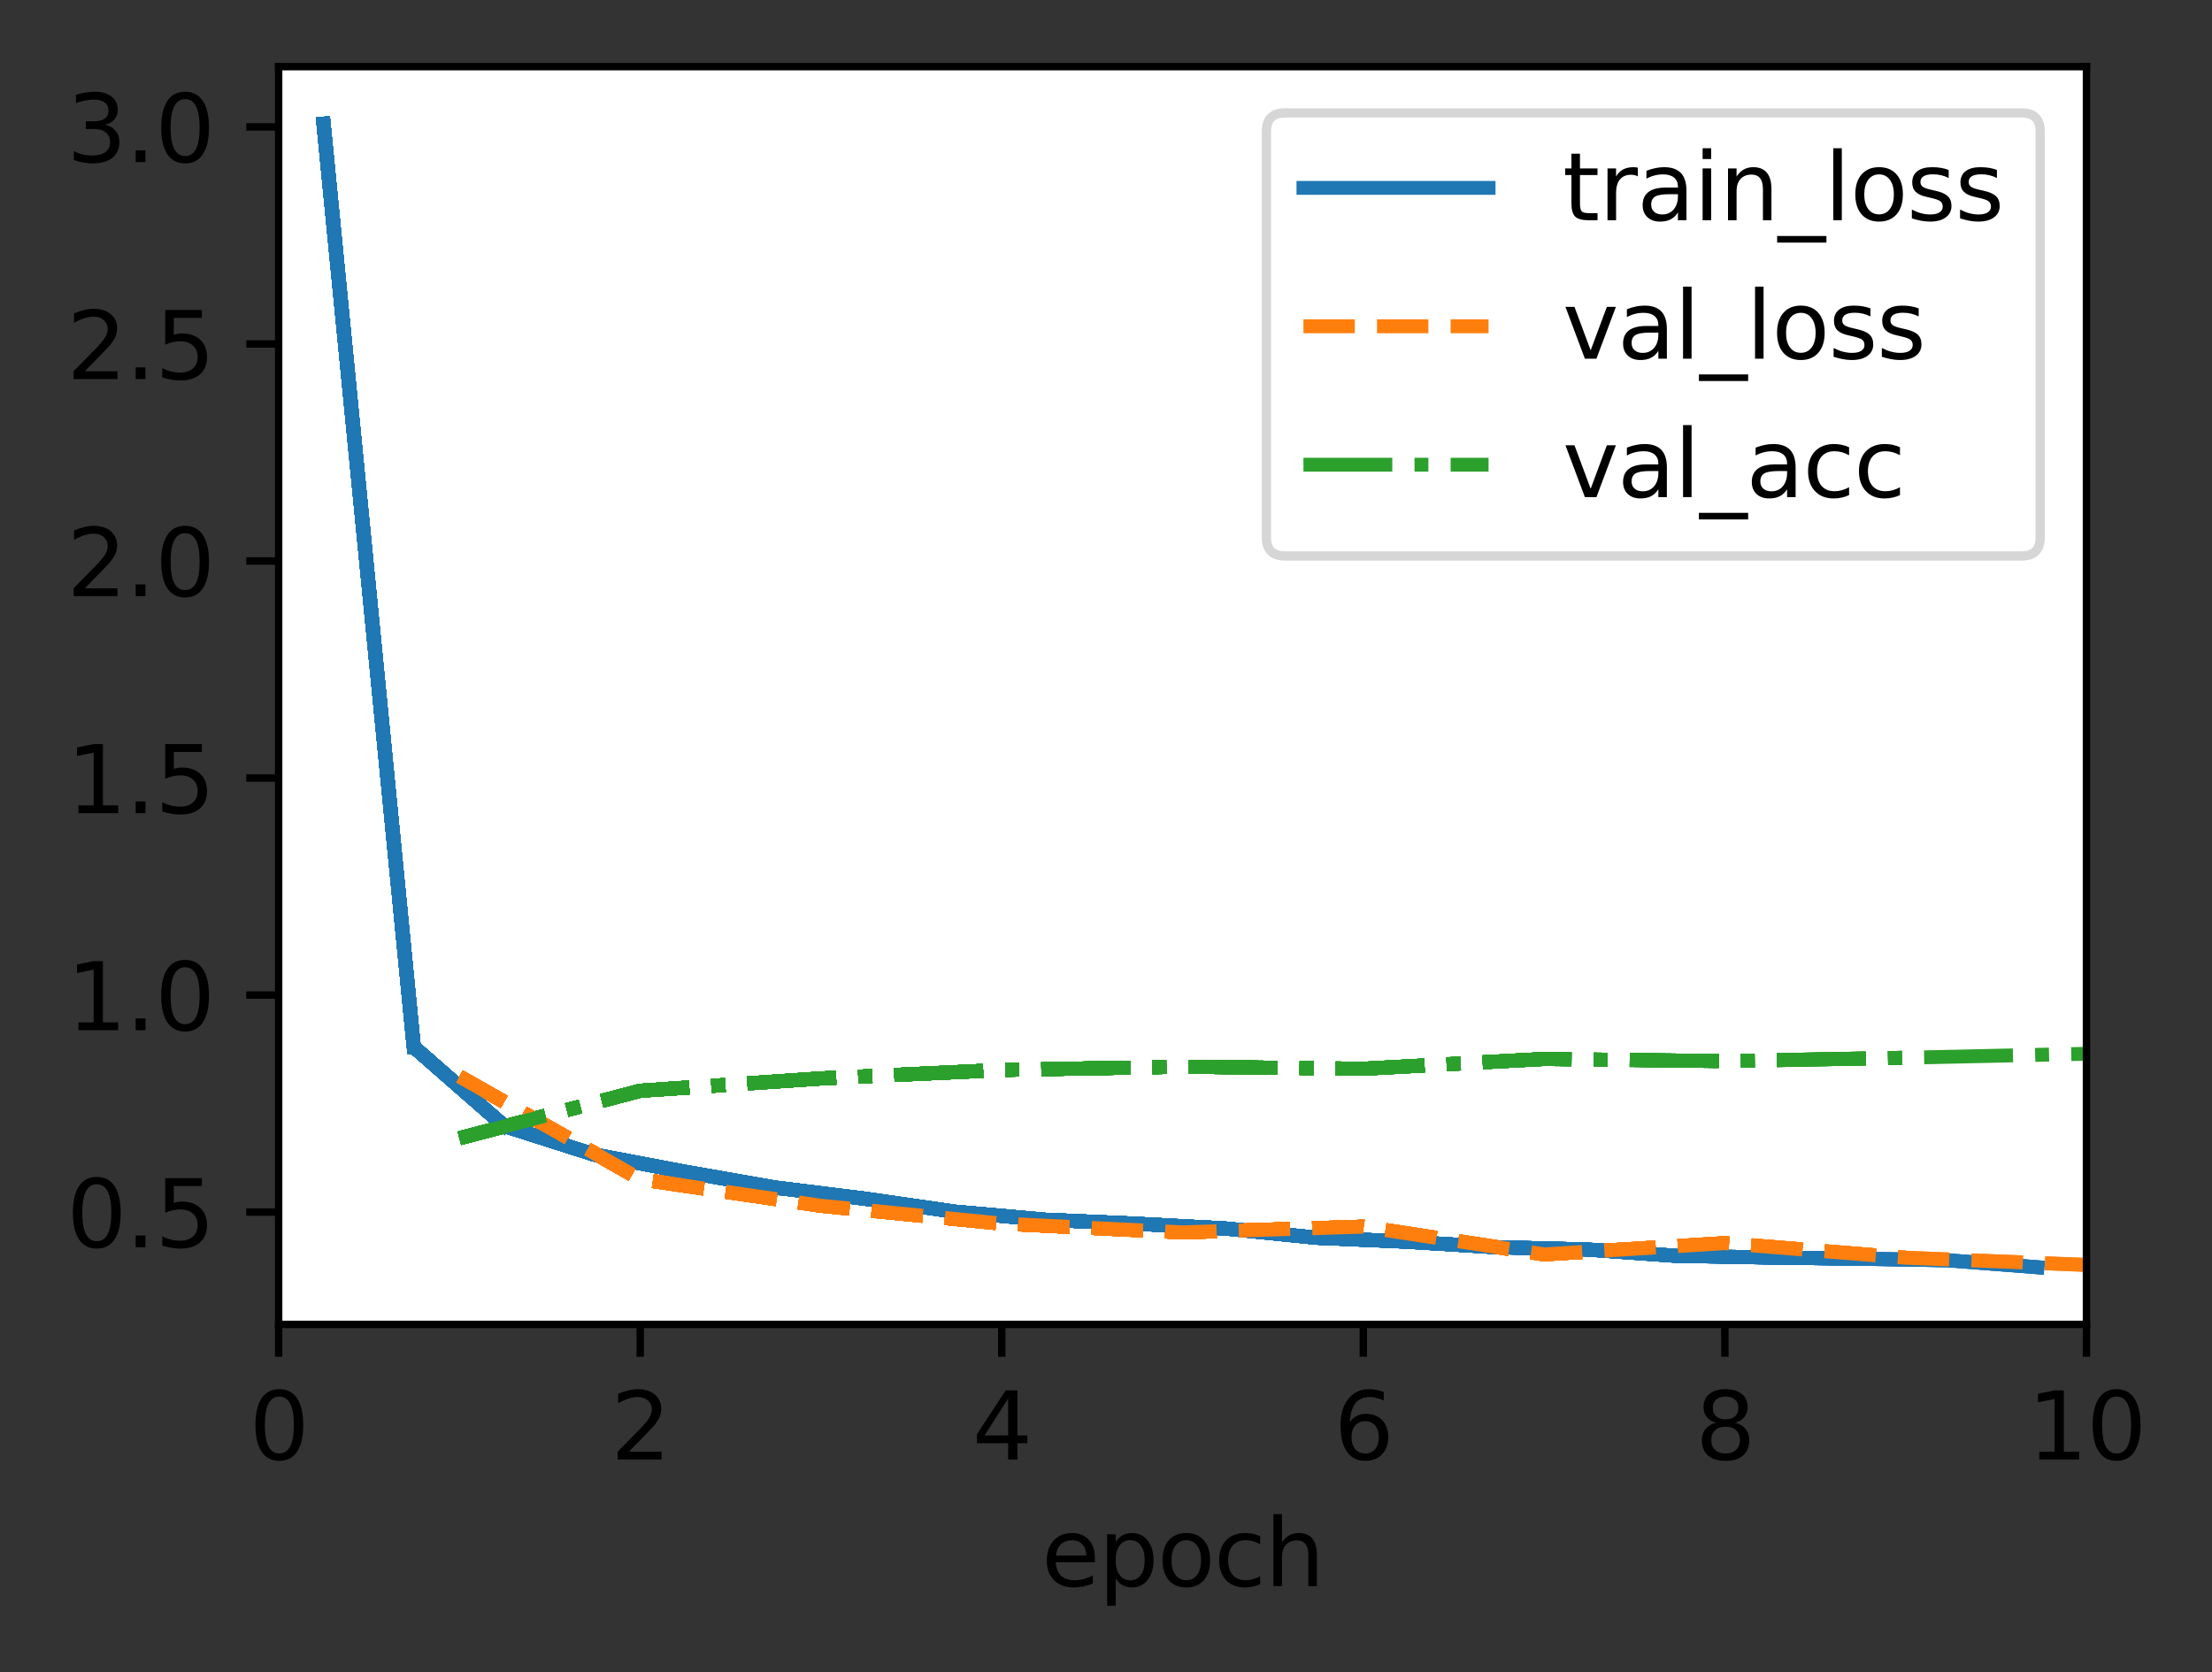
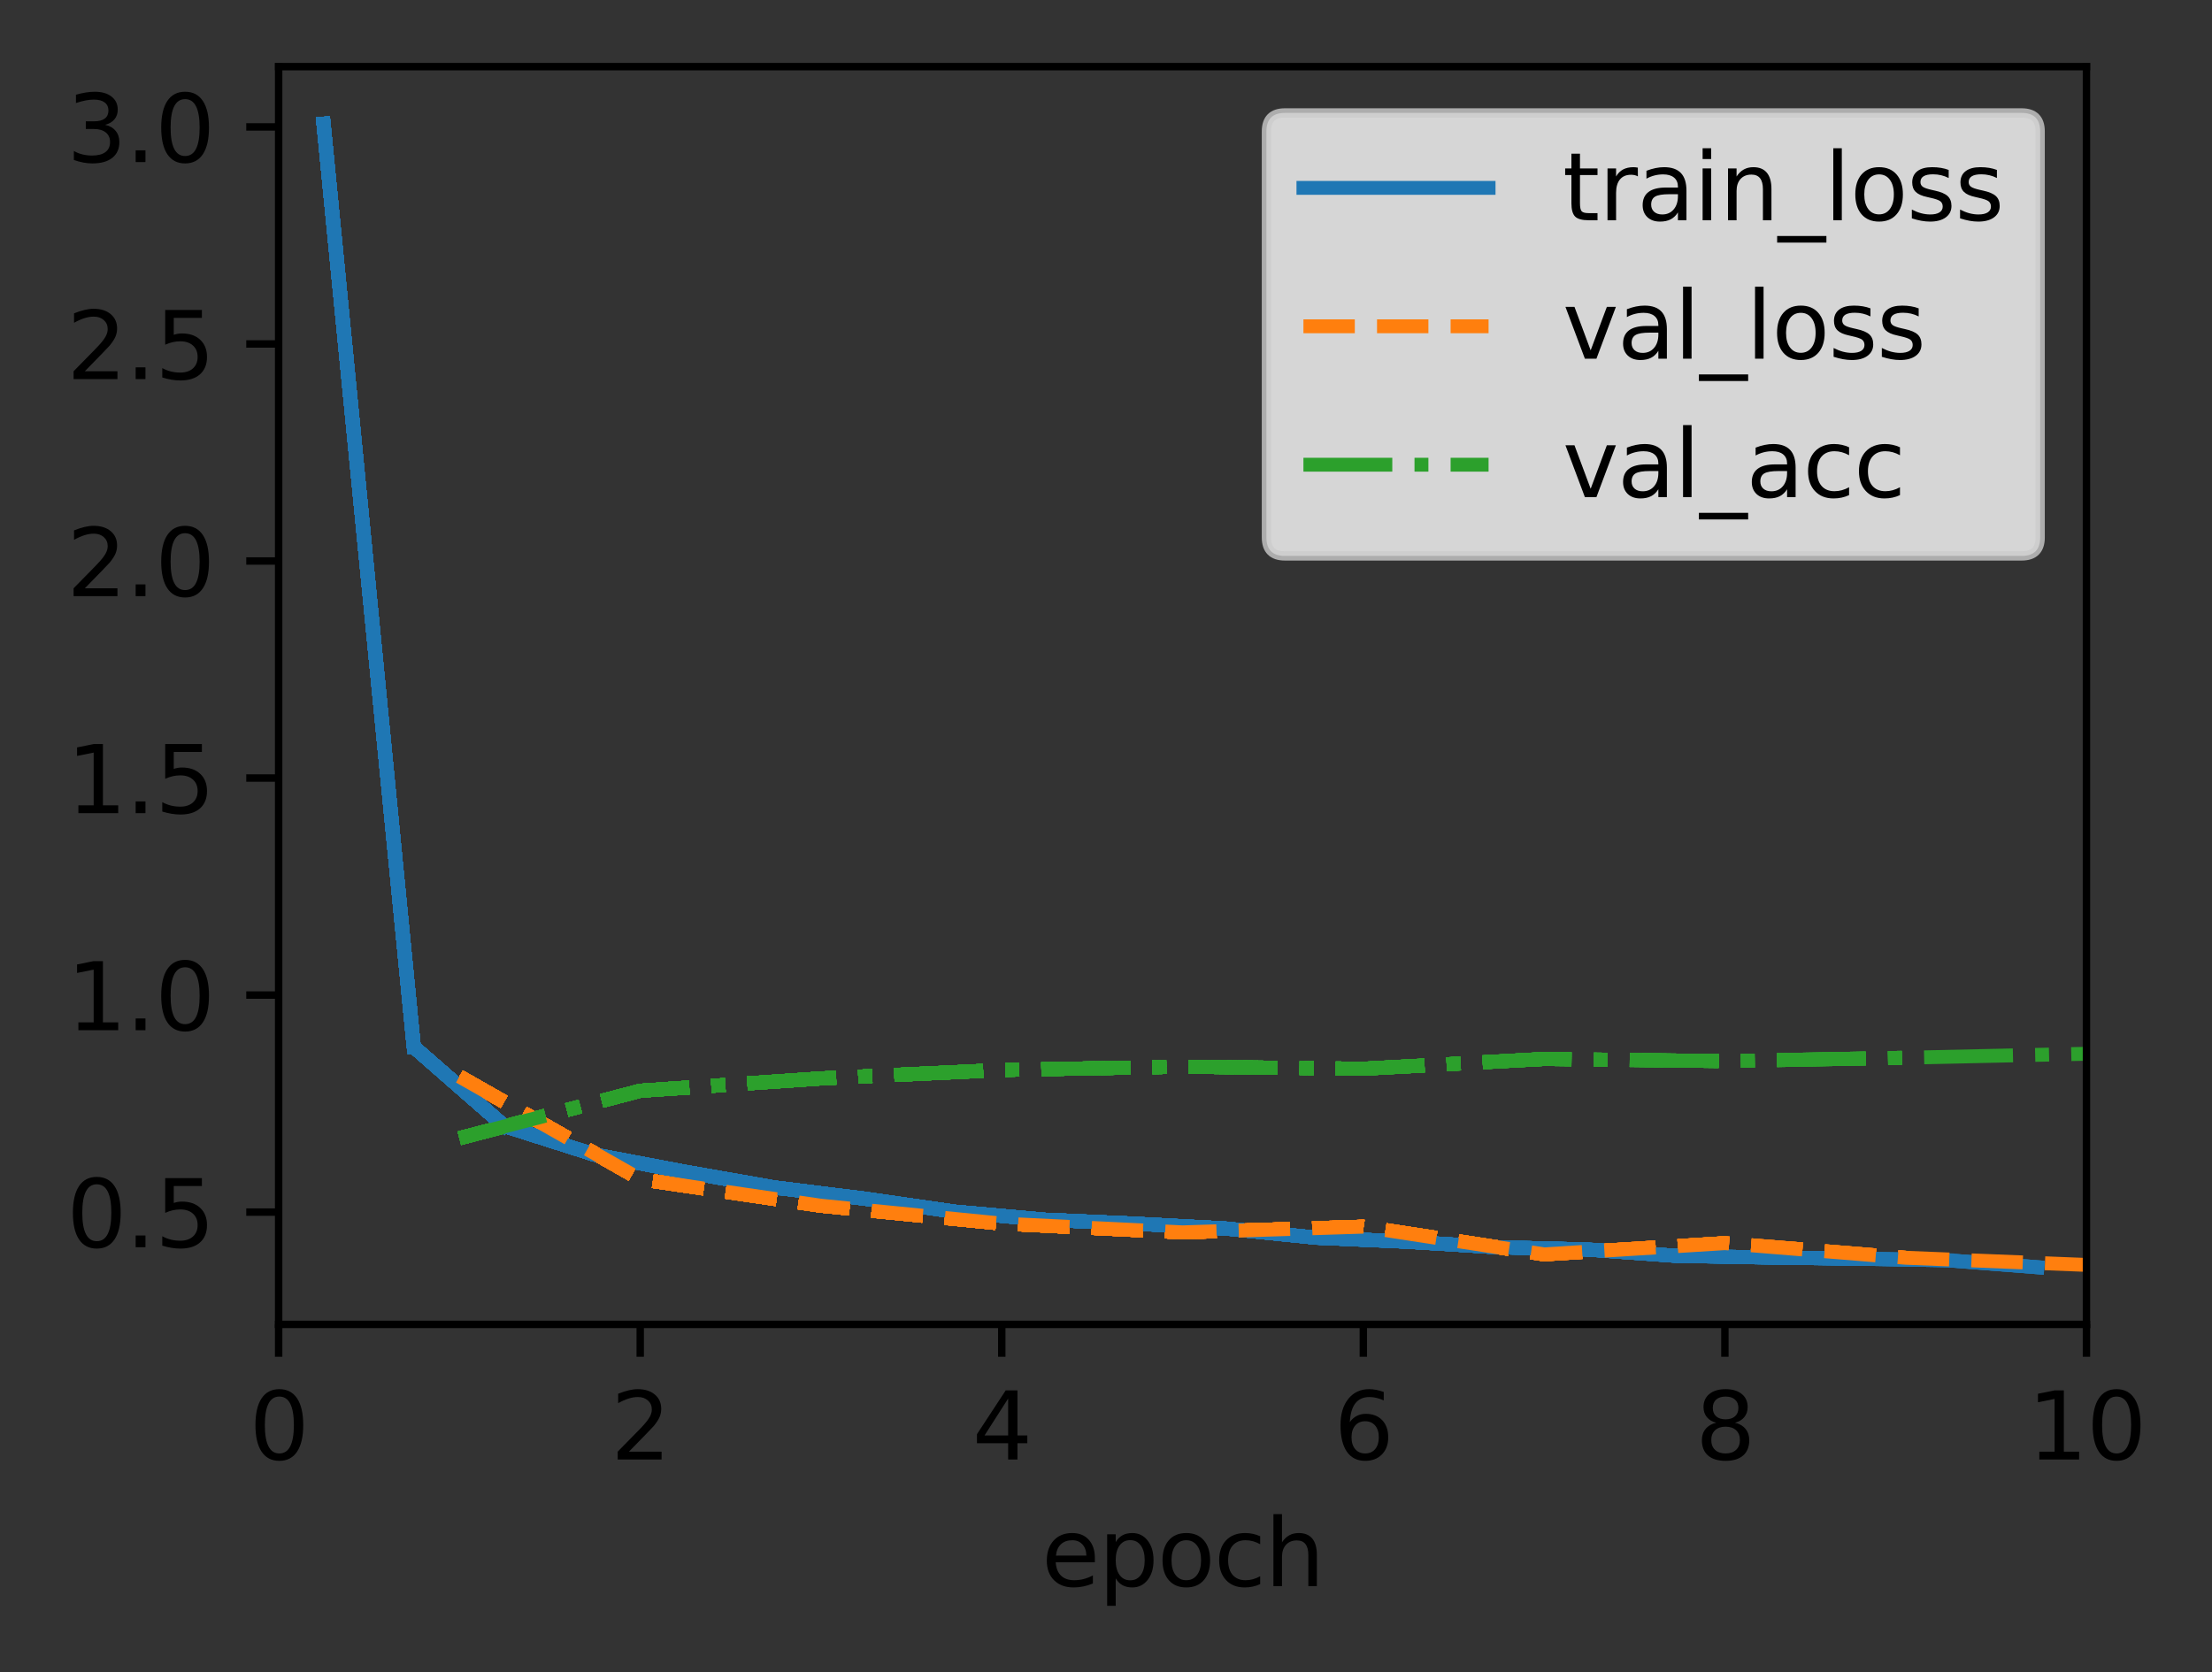
<svg xmlns="http://www.w3.org/2000/svg" xmlns:xlink="http://www.w3.org/1999/xlink" width="238.966pt" height="180.656pt" viewBox="0 0 238.966 180.656" version="1.1">
  <rect x="0" y="0" width="238.966" height="180.656" fill="#333333" stroke="none" />
  <defs>
    <style type="text/css">*{stroke-linejoin: round; stroke-linecap: butt}</style>
  </defs>
  <g id="figure_1">
    <g id="patch_1">
      <path d="M 0 180.656  L 238.966 180.656  L 238.966 0  L 0 0  L 0 180.656  z " style="fill: none" />
    </g>
    <g id="axes_1">
      <g id="patch_2">
-         <path d="M 30.103 143.1  L 225.403 143.1  L 225.403 7.2  L 30.103 7.2  z " style="fill: #ffffff" />
-       </g>
+         </g>
      <g id="matplotlib.axis_1">
        <g id="xtick_1">
          <g id="line2d_1">
            <defs>
              <path id="md9dd28d833" d="M 0 0  L 0 3.5  " style="stroke: #000000; stroke-width: 0.8" />
            </defs>
            <g>
              <use xlink:href="#md9dd28d833" x="30.103" y="143.1" style="stroke: #000000; stroke-width: 0.8" />
            </g>
          </g>
          <g id="text_1">
            <g transform="translate(26.922 157.698)scale(0.1 -0.1)">
              <defs>
                <path id="DejaVuSans-30" d="M 2034 4250  Q 1547 4250 1301 3770  Q 1056 3291 1056 2328  Q 1056 1369 1301 889  Q 1547 409 2034 409  Q 2525 409 2770 889  Q 3016 1369 3016 2328  Q 3016 3291 2770 3770  Q 2525 4250 2034 4250  z M 2034 4750  Q 2819 4750 3233 4129  Q 3647 3509 3647 2328  Q 3647 1150 3233 529  Q 2819 -91 2034 -91  Q 1250 -91 836 529  Q 422 1150 422 2328  Q 422 3509 836 4129  Q 1250 4750 2034 4750  z " transform="scale(0.016)" />
              </defs>
              <use xlink:href="#DejaVuSans-30" />
            </g>
          </g>
        </g>
        <g id="xtick_2">
          <g id="line2d_2">
            <g>
              <use xlink:href="#md9dd28d833" x="69.163" y="143.1" style="stroke: #000000; stroke-width: 0.8" />
            </g>
          </g>
          <g id="text_2">
            <g transform="translate(65.982 157.698)scale(0.1 -0.1)">
              <defs>
                <path id="DejaVuSans-32" d="M 1228 531  L 3431 531  L 3431 0  L 469 0  L 469 531  Q 828 903 1448 1529  Q 2069 2156 2228 2338  Q 2531 2678 2651 2914  Q 2772 3150 2772 3378  Q 2772 3750 2511 3984  Q 2250 4219 1831 4219  Q 1534 4219 1204 4116  Q 875 4013 500 3803  L 500 4441  Q 881 4594 1212 4672  Q 1544 4750 1819 4750  Q 2544 4750 2975 4387  Q 3406 4025 3406 3419  Q 3406 3131 3298 2873  Q 3191 2616 2906 2266  Q 2828 2175 2409 1742  Q 1991 1309 1228 531  z " transform="scale(0.016)" />
              </defs>
              <use xlink:href="#DejaVuSans-32" />
            </g>
          </g>
        </g>
        <g id="xtick_3">
          <g id="line2d_3">
            <g>
              <use xlink:href="#md9dd28d833" x="108.223" y="143.1" style="stroke: #000000; stroke-width: 0.8" />
            </g>
          </g>
          <g id="text_3">
            <g transform="translate(105.042 157.698)scale(0.1 -0.1)">
              <defs>
                <path id="DejaVuSans-34" d="M 2419 4116  L 825 1625  L 2419 1625  L 2419 4116  z M 2253 4666  L 3047 4666  L 3047 1625  L 3713 1625  L 3713 1100  L 3047 1100  L 3047 0  L 2419 0  L 2419 1100  L 313 1100  L 313 1709  L 2253 4666  z " transform="scale(0.016)" />
              </defs>
              <use xlink:href="#DejaVuSans-34" />
            </g>
          </g>
        </g>
        <g id="xtick_4">
          <g id="line2d_4">
            <g>
              <use xlink:href="#md9dd28d833" x="147.283" y="143.1" style="stroke: #000000; stroke-width: 0.8" />
            </g>
          </g>
          <g id="text_4">
            <g transform="translate(144.102 157.698)scale(0.1 -0.1)">
              <defs>
                <path id="DejaVuSans-36" d="M 2113 2584  Q 1688 2584 1439 2293  Q 1191 2003 1191 1497  Q 1191 994 1439 701  Q 1688 409 2113 409  Q 2538 409 2786 701  Q 3034 994 3034 1497  Q 3034 2003 2786 2293  Q 2538 2584 2113 2584  z M 3366 4563  L 3366 3988  Q 3128 4100 2886 4159  Q 2644 4219 2406 4219  Q 1781 4219 1451 3797  Q 1122 3375 1075 2522  Q 1259 2794 1537 2939  Q 1816 3084 2150 3084  Q 2853 3084 3261 2657  Q 3669 2231 3669 1497  Q 3669 778 3244 343  Q 2819 -91 2113 -91  Q 1303 -91 875 529  Q 447 1150 447 2328  Q 447 3434 972 4092  Q 1497 4750 2381 4750  Q 2619 4750 2861 4703  Q 3103 4656 3366 4563  z " transform="scale(0.016)" />
              </defs>
              <use xlink:href="#DejaVuSans-36" />
            </g>
          </g>
        </g>
        <g id="xtick_5">
          <g id="line2d_5">
            <g>
              <use xlink:href="#md9dd28d833" x="186.343" y="143.1" style="stroke: #000000; stroke-width: 0.8" />
            </g>
          </g>
          <g id="text_5">
            <g transform="translate(183.162 157.698)scale(0.1 -0.1)">
              <defs>
                <path id="DejaVuSans-38" d="M 2034 2216  Q 1584 2216 1326 1975  Q 1069 1734 1069 1313  Q 1069 891 1326 650  Q 1584 409 2034 409  Q 2484 409 2743 651  Q 3003 894 3003 1313  Q 3003 1734 2745 1975  Q 2488 2216 2034 2216  z M 1403 2484  Q 997 2584 770 2862  Q 544 3141 544 3541  Q 544 4100 942 4425  Q 1341 4750 2034 4750  Q 2731 4750 3128 4425  Q 3525 4100 3525 3541  Q 3525 3141 3298 2862  Q 3072 2584 2669 2484  Q 3125 2378 3379 2068  Q 3634 1759 3634 1313  Q 3634 634 3220 271  Q 2806 -91 2034 -91  Q 1263 -91 848 271  Q 434 634 434 1313  Q 434 1759 690 2068  Q 947 2378 1403 2484  z M 1172 3481  Q 1172 3119 1398 2916  Q 1625 2713 2034 2713  Q 2441 2713 2670 2916  Q 2900 3119 2900 3481  Q 2900 3844 2670 4047  Q 2441 4250 2034 4250  Q 1625 4250 1398 4047  Q 1172 3844 1172 3481  z " transform="scale(0.016)" />
              </defs>
              <use xlink:href="#DejaVuSans-38" />
            </g>
          </g>
        </g>
        <g id="xtick_6">
          <g id="line2d_6">
            <g>
              <use xlink:href="#md9dd28d833" x="225.403" y="143.1" style="stroke: #000000; stroke-width: 0.8" />
            </g>
          </g>
          <g id="text_6">
            <g transform="translate(219.041 157.698)scale(0.1 -0.1)">
              <defs>
                <path id="DejaVuSans-31" d="M 794 531  L 1825 531  L 1825 4091  L 703 3866  L 703 4441  L 1819 4666  L 2450 4666  L 2450 531  L 3481 531  L 3481 0  L 794 0  L 794 531  z " transform="scale(0.016)" />
              </defs>
              <use xlink:href="#DejaVuSans-31" />
              <use xlink:href="#DejaVuSans-30" x="63.623" />
            </g>
          </g>
        </g>
        <g id="text_7">
          <g transform="translate(112.525 171.377)scale(0.1 -0.1)">
            <defs>
              <path id="DejaVuSans-65" d="M 3597 1894  L 3597 1613  L 953 1613  Q 991 1019 1311 708  Q 1631 397 2203 397  Q 2534 397 2845 478  Q 3156 559 3463 722  L 3463 178  Q 3153 47 2828 -22  Q 2503 -91 2169 -91  Q 1331 -91 842 396  Q 353 884 353 1716  Q 353 2575 817 3079  Q 1281 3584 2069 3584  Q 2775 3584 3186 3129  Q 3597 2675 3597 1894  z M 3022 2063  Q 3016 2534 2758 2815  Q 2500 3097 2075 3097  Q 1594 3097 1305 2825  Q 1016 2553 972 2059  L 3022 2063  z " transform="scale(0.016)" />
              <path id="DejaVuSans-70" d="M 1159 525  L 1159 -1331  L 581 -1331  L 581 3500  L 1159 3500  L 1159 2969  Q 1341 3281 1617 3432  Q 1894 3584 2278 3584  Q 2916 3584 3314 3078  Q 3713 2572 3713 1747  Q 3713 922 3314 415  Q 2916 -91 2278 -91  Q 1894 -91 1617 61  Q 1341 213 1159 525  z M 3116 1747  Q 3116 2381 2855 2742  Q 2594 3103 2138 3103  Q 1681 3103 1420 2742  Q 1159 2381 1159 1747  Q 1159 1113 1420 752  Q 1681 391 2138 391  Q 2594 391 2855 752  Q 3116 1113 3116 1747  z " transform="scale(0.016)" />
              <path id="DejaVuSans-6f" d="M 1959 3097  Q 1497 3097 1228 2736  Q 959 2375 959 1747  Q 959 1119 1226 758  Q 1494 397 1959 397  Q 2419 397 2687 759  Q 2956 1122 2956 1747  Q 2956 2369 2687 2733  Q 2419 3097 1959 3097  z M 1959 3584  Q 2709 3584 3137 3096  Q 3566 2609 3566 1747  Q 3566 888 3137 398  Q 2709 -91 1959 -91  Q 1206 -91 779 398  Q 353 888 353 1747  Q 353 2609 779 3096  Q 1206 3584 1959 3584  z " transform="scale(0.016)" />
              <path id="DejaVuSans-63" d="M 3122 3366  L 3122 2828  Q 2878 2963 2633 3030  Q 2388 3097 2138 3097  Q 1578 3097 1268 2742  Q 959 2388 959 1747  Q 959 1106 1268 751  Q 1578 397 2138 397  Q 2388 397 2633 464  Q 2878 531 3122 666  L 3122 134  Q 2881 22 2623 -34  Q 2366 -91 2075 -91  Q 1284 -91 818 406  Q 353 903 353 1747  Q 353 2603 823 3093  Q 1294 3584 2113 3584  Q 2378 3584 2631 3529  Q 2884 3475 3122 3366  z " transform="scale(0.016)" />
              <path id="DejaVuSans-68" d="M 3513 2113  L 3513 0  L 2938 0  L 2938 2094  Q 2938 2591 2744 2837  Q 2550 3084 2163 3084  Q 1697 3084 1428 2787  Q 1159 2491 1159 1978  L 1159 0  L 581 0  L 581 4863  L 1159 4863  L 1159 2956  Q 1366 3272 1645 3428  Q 1925 3584 2291 3584  Q 2894 3584 3203 3211  Q 3513 2838 3513 2113  z " transform="scale(0.016)" />
            </defs>
            <use xlink:href="#DejaVuSans-65" />
            <use xlink:href="#DejaVuSans-70" x="61.523" />
            <use xlink:href="#DejaVuSans-6f" x="125" />
            <use xlink:href="#DejaVuSans-63" x="186.182" />
            <use xlink:href="#DejaVuSans-68" x="241.162" />
          </g>
        </g>
      </g>
      <g id="matplotlib.axis_2">
        <g id="ytick_1">
          <g id="line2d_7">
            <defs>
              <path id="m54a4710e25" d="M 0 0  L -3.5 0  " style="stroke: #000000; stroke-width: 0.8" />
            </defs>
            <g>
              <use xlink:href="#m54a4710e25" x="30.103" y="130.965" style="stroke: #000000; stroke-width: 0.8" />
            </g>
          </g>
          <g id="text_8">
            <g transform="translate(7.2 134.764)scale(0.1 -0.1)">
              <defs>
                <path id="DejaVuSans-2e" d="M 684 794  L 1344 794  L 1344 0  L 684 0  L 684 794  z " transform="scale(0.016)" />
                <path id="DejaVuSans-35" d="M 691 4666  L 3169 4666  L 3169 4134  L 1269 4134  L 1269 2991  Q 1406 3038 1543 3061  Q 1681 3084 1819 3084  Q 2600 3084 3056 2656  Q 3513 2228 3513 1497  Q 3513 744 3044 326  Q 2575 -91 1722 -91  Q 1428 -91 1123 -41  Q 819 9 494 109  L 494 744  Q 775 591 1075 516  Q 1375 441 1709 441  Q 2250 441 2565 725  Q 2881 1009 2881 1497  Q 2881 1984 2565 2268  Q 2250 2553 1709 2553  Q 1456 2553 1204 2497  Q 953 2441 691 2322  L 691 4666  z " transform="scale(0.016)" />
              </defs>
              <use xlink:href="#DejaVuSans-30" />
              <use xlink:href="#DejaVuSans-2e" x="63.623" />
              <use xlink:href="#DejaVuSans-35" x="95.41" />
            </g>
          </g>
        </g>
        <g id="ytick_2">
          <g id="line2d_8">
            <g>
              <use xlink:href="#m54a4710e25" x="30.103" y="107.515" style="stroke: #000000; stroke-width: 0.8" />
            </g>
          </g>
          <g id="text_9">
            <g transform="translate(7.2 111.314)scale(0.1 -0.1)">
              <use xlink:href="#DejaVuSans-31" />
              <use xlink:href="#DejaVuSans-2e" x="63.623" />
              <use xlink:href="#DejaVuSans-30" x="95.41" />
            </g>
          </g>
        </g>
        <g id="ytick_3">
          <g id="line2d_9">
            <g>
              <use xlink:href="#m54a4710e25" x="30.103" y="84.064" style="stroke: #000000; stroke-width: 0.8" />
            </g>
          </g>
          <g id="text_10">
            <g transform="translate(7.2 87.863)scale(0.1 -0.1)">
              <use xlink:href="#DejaVuSans-31" />
              <use xlink:href="#DejaVuSans-2e" x="63.623" />
              <use xlink:href="#DejaVuSans-35" x="95.41" />
            </g>
          </g>
        </g>
        <g id="ytick_4">
          <g id="line2d_10">
            <g>
              <use xlink:href="#m54a4710e25" x="30.103" y="60.613" style="stroke: #000000; stroke-width: 0.8" />
            </g>
          </g>
          <g id="text_11">
            <g transform="translate(7.2 64.413)scale(0.1 -0.1)">
              <use xlink:href="#DejaVuSans-32" />
              <use xlink:href="#DejaVuSans-2e" x="63.623" />
              <use xlink:href="#DejaVuSans-30" x="95.41" />
            </g>
          </g>
        </g>
        <g id="ytick_5">
          <g id="line2d_11">
            <g>
              <use xlink:href="#m54a4710e25" x="30.103" y="37.163" style="stroke: #000000; stroke-width: 0.8" />
            </g>
          </g>
          <g id="text_12">
            <g transform="translate(7.2 40.962)scale(0.1 -0.1)">
              <use xlink:href="#DejaVuSans-32" />
              <use xlink:href="#DejaVuSans-2e" x="63.623" />
              <use xlink:href="#DejaVuSans-35" x="95.41" />
            </g>
          </g>
        </g>
        <g id="ytick_6">
          <g id="line2d_12">
            <g>
              <use xlink:href="#m54a4710e25" x="30.103" y="13.712" style="stroke: #000000; stroke-width: 0.8" />
            </g>
          </g>
          <g id="text_13">
            <g transform="translate(7.2 17.512)scale(0.1 -0.1)">
              <defs>
                <path id="DejaVuSans-33" d="M 2597 2516  Q 3050 2419 3304 2112  Q 3559 1806 3559 1356  Q 3559 666 3084 287  Q 2609 -91 1734 -91  Q 1441 -91 1130 -33  Q 819 25 488 141  L 488 750  Q 750 597 1062 519  Q 1375 441 1716 441  Q 2309 441 2620 675  Q 2931 909 2931 1356  Q 2931 1769 2642 2001  Q 2353 2234 1838 2234  L 1294 2234  L 1294 2753  L 1863 2753  Q 2328 2753 2575 2939  Q 2822 3125 2822 3475  Q 2822 3834 2567 4026  Q 2313 4219 1838 4219  Q 1578 4219 1281 4162  Q 984 4106 628 3988  L 628 4550  Q 988 4650 1302 4700  Q 1616 4750 1894 4750  Q 2613 4750 3031 4423  Q 3450 4097 3450 3541  Q 3450 3153 3228 2886  Q 3006 2619 2597 2516  z " transform="scale(0.016)" />
              </defs>
              <use xlink:href="#DejaVuSans-33" />
              <use xlink:href="#DejaVuSans-2e" x="63.623" />
              <use xlink:href="#DejaVuSans-30" x="95.41" />
            </g>
          </g>
        </g>
      </g>
      <g id="line2d_13">
        <path d="M 34.954 13.377  " clip-path="url(#p2d9aa1859e)" style="fill: none; stroke: #1f77b4; stroke-width: 1.5; stroke-linecap: square" />
      </g>
      <g id="line2d_14">
        <path d="M 34.954 13.377  L 44.699 113.121  " clip-path="url(#p2d9aa1859e)" style="fill: none; stroke: #1f77b4; stroke-width: 1.5; stroke-linecap: square" />
      </g>
      <g id="line2d_15">
        <path d="M 34.954 13.377  L 44.699 113.121  " clip-path="url(#p2d9aa1859e)" style="fill: none; stroke: #1f77b4; stroke-width: 1.5; stroke-linecap: square" />
      </g>
      <g id="line2d_16">
        <path d="M 49.633 116.316  " clip-path="url(#p2d9aa1859e)" style="fill: none; stroke-dasharray: 5.55,2.4; stroke-dashoffset: 0; stroke: #ff7f0e; stroke-width: 1.5" />
      </g>
      <g id="line2d_17" />
      <g id="line2d_18">
        <path d="M 34.954 13.377  L 44.699 113.121  " clip-path="url(#p2d9aa1859e)" style="fill: none; stroke: #1f77b4; stroke-width: 1.5; stroke-linecap: square" />
      </g>
      <g id="line2d_19">
        <path d="M 49.633 116.316  " clip-path="url(#p2d9aa1859e)" style="fill: none; stroke-dasharray: 5.55,2.4; stroke-dashoffset: 0; stroke: #ff7f0e; stroke-width: 1.5" />
      </g>
      <g id="line2d_20">
-         <path d="M 49.633 122.987  " clip-path="url(#p2d9aa1859e)" style="fill: none; stroke-dasharray: 9.6,2.4,1.5,2.4; stroke-dashoffset: 0; stroke: #2ca02c; stroke-width: 1.5" />
-       </g>
+         </g>
      <g id="line2d_21">
        <path d="M 34.954 13.377  L 44.699 113.121  L 54.443 121.645  " clip-path="url(#p2d9aa1859e)" style="fill: none; stroke: #1f77b4; stroke-width: 1.5; stroke-linecap: square" />
      </g>
      <g id="line2d_22">
        <path d="M 49.633 116.316  " clip-path="url(#p2d9aa1859e)" style="fill: none; stroke-dasharray: 5.55,2.4; stroke-dashoffset: 0; stroke: #ff7f0e; stroke-width: 1.5" />
      </g>
      <g id="line2d_23">
        <path d="M 49.633 122.987  " clip-path="url(#p2d9aa1859e)" style="fill: none; stroke-dasharray: 9.6,2.4,1.5,2.4; stroke-dashoffset: 0; stroke: #2ca02c; stroke-width: 1.5" />
      </g>
      <g id="line2d_24">
        <path d="M 34.954 13.377  L 44.699 113.121  L 54.443 121.645  L 64.187 124.75  " clip-path="url(#p2d9aa1859e)" style="fill: none; stroke: #1f77b4; stroke-width: 1.5; stroke-linecap: square" />
      </g>
      <g id="line2d_25">
        <path d="M 49.633 116.316  " clip-path="url(#p2d9aa1859e)" style="fill: none; stroke-dasharray: 5.55,2.4; stroke-dashoffset: 0; stroke: #ff7f0e; stroke-width: 1.5" />
      </g>
      <g id="line2d_26">
        <path d="M 49.633 122.987  " clip-path="url(#p2d9aa1859e)" style="fill: none; stroke-dasharray: 9.6,2.4,1.5,2.4; stroke-dashoffset: 0; stroke: #2ca02c; stroke-width: 1.5" />
      </g>
      <g id="line2d_27">
        <path d="M 34.954 13.377  L 44.699 113.121  L 54.443 121.645  L 64.187 124.75  " clip-path="url(#p2d9aa1859e)" style="fill: none; stroke: #1f77b4; stroke-width: 1.5; stroke-linecap: square" />
      </g>
      <g id="line2d_28">
        <path d="M 49.633 116.316  L 69.163 127.413  " clip-path="url(#p2d9aa1859e)" style="fill: none; stroke-dasharray: 5.55,2.4; stroke-dashoffset: 0; stroke: #ff7f0e; stroke-width: 1.5" />
      </g>
      <g id="line2d_29">
        <path d="M 49.633 122.987  " clip-path="url(#p2d9aa1859e)" style="fill: none; stroke-dasharray: 9.6,2.4,1.5,2.4; stroke-dashoffset: 0; stroke: #2ca02c; stroke-width: 1.5" />
      </g>
      <g id="line2d_30">
        <path d="M 34.954 13.377  L 44.699 113.121  L 54.443 121.645  L 64.187 124.75  " clip-path="url(#p2d9aa1859e)" style="fill: none; stroke: #1f77b4; stroke-width: 1.5; stroke-linecap: square" />
      </g>
      <g id="line2d_31">
        <path d="M 49.633 116.316  L 69.163 127.413  " clip-path="url(#p2d9aa1859e)" style="fill: none; stroke-dasharray: 5.55,2.4; stroke-dashoffset: 0; stroke: #ff7f0e; stroke-width: 1.5" />
      </g>
      <g id="line2d_32">
        <path d="M 49.633 122.987  L 69.163 117.858  " clip-path="url(#p2d9aa1859e)" style="fill: none; stroke-dasharray: 9.6,2.4,1.5,2.4; stroke-dashoffset: 0; stroke: #2ca02c; stroke-width: 1.5" />
      </g>
      <g id="line2d_33">
        <path d="M 34.954 13.377  L 44.699 113.121  L 54.443 121.645  L 64.187 124.75  L 73.931 126.599  " clip-path="url(#p2d9aa1859e)" style="fill: none; stroke: #1f77b4; stroke-width: 1.5; stroke-linecap: square" />
      </g>
      <g id="line2d_34">
        <path d="M 49.633 116.316  L 69.163 127.413  " clip-path="url(#p2d9aa1859e)" style="fill: none; stroke-dasharray: 5.55,2.4; stroke-dashoffset: 0; stroke: #ff7f0e; stroke-width: 1.5" />
      </g>
      <g id="line2d_35">
        <path d="M 49.633 122.987  L 69.163 117.858  " clip-path="url(#p2d9aa1859e)" style="fill: none; stroke-dasharray: 9.6,2.4,1.5,2.4; stroke-dashoffset: 0; stroke: #2ca02c; stroke-width: 1.5" />
      </g>
      <g id="line2d_36">
        <path d="M 34.954 13.377  L 44.699 113.121  L 54.443 121.645  L 64.187 124.75  L 73.931 126.599  L 83.675 128.308  " clip-path="url(#p2d9aa1859e)" style="fill: none; stroke: #1f77b4; stroke-width: 1.5; stroke-linecap: square" />
      </g>
      <g id="line2d_37">
        <path d="M 49.633 116.316  L 69.163 127.413  " clip-path="url(#p2d9aa1859e)" style="fill: none; stroke-dasharray: 5.55,2.4; stroke-dashoffset: 0; stroke: #ff7f0e; stroke-width: 1.5" />
      </g>
      <g id="line2d_38">
        <path d="M 49.633 122.987  L 69.163 117.858  " clip-path="url(#p2d9aa1859e)" style="fill: none; stroke-dasharray: 9.6,2.4,1.5,2.4; stroke-dashoffset: 0; stroke: #2ca02c; stroke-width: 1.5" />
      </g>
      <g id="line2d_39">
        <path d="M 34.954 13.377  L 44.699 113.121  L 54.443 121.645  L 64.187 124.75  L 73.931 126.599  L 83.675 128.308  " clip-path="url(#p2d9aa1859e)" style="fill: none; stroke: #1f77b4; stroke-width: 1.5; stroke-linecap: square" />
      </g>
      <g id="line2d_40">
        <path d="M 49.633 116.316  L 69.163 127.413  L 88.693 130.279  " clip-path="url(#p2d9aa1859e)" style="fill: none; stroke-dasharray: 5.55,2.4; stroke-dashoffset: 0; stroke: #ff7f0e; stroke-width: 1.5" />
      </g>
      <g id="line2d_41">
        <path d="M 49.633 122.987  L 69.163 117.858  " clip-path="url(#p2d9aa1859e)" style="fill: none; stroke-dasharray: 9.6,2.4,1.5,2.4; stroke-dashoffset: 0; stroke: #2ca02c; stroke-width: 1.5" />
      </g>
      <g id="line2d_42">
        <path d="M 34.954 13.377  L 44.699 113.121  L 54.443 121.645  L 64.187 124.75  L 73.931 126.599  L 83.675 128.308  " clip-path="url(#p2d9aa1859e)" style="fill: none; stroke: #1f77b4; stroke-width: 1.5; stroke-linecap: square" />
      </g>
      <g id="line2d_43">
        <path d="M 49.633 116.316  L 69.163 127.413  L 88.693 130.279  " clip-path="url(#p2d9aa1859e)" style="fill: none; stroke-dasharray: 5.55,2.4; stroke-dashoffset: 0; stroke: #ff7f0e; stroke-width: 1.5" />
      </g>
      <g id="line2d_44">
        <path d="M 49.633 122.987  L 69.163 117.858  L 88.693 116.522  " clip-path="url(#p2d9aa1859e)" style="fill: none; stroke-dasharray: 9.6,2.4,1.5,2.4; stroke-dashoffset: 0; stroke: #2ca02c; stroke-width: 1.5" />
      </g>
      <g id="line2d_45">
        <path d="M 34.954 13.377  L 44.699 113.121  L 54.443 121.645  L 64.187 124.75  L 73.931 126.599  L 83.675 128.308  L 93.419 129.519  " clip-path="url(#p2d9aa1859e)" style="fill: none; stroke: #1f77b4; stroke-width: 1.5; stroke-linecap: square" />
      </g>
      <g id="line2d_46">
        <path d="M 49.633 116.316  L 69.163 127.413  L 88.693 130.279  " clip-path="url(#p2d9aa1859e)" style="fill: none; stroke-dasharray: 5.55,2.4; stroke-dashoffset: 0; stroke: #ff7f0e; stroke-width: 1.5" />
      </g>
      <g id="line2d_47">
        <path d="M 49.633 122.987  L 69.163 117.858  L 88.693 116.522  " clip-path="url(#p2d9aa1859e)" style="fill: none; stroke-dasharray: 9.6,2.4,1.5,2.4; stroke-dashoffset: 0; stroke: #2ca02c; stroke-width: 1.5" />
      </g>
      <g id="line2d_48">
        <path d="M 34.954 13.377  L 44.699 113.121  L 54.443 121.645  L 64.187 124.75  L 73.931 126.599  L 83.675 128.308  L 93.419 129.519  L 103.164 130.925  " clip-path="url(#p2d9aa1859e)" style="fill: none; stroke: #1f77b4; stroke-width: 1.5; stroke-linecap: square" />
      </g>
      <g id="line2d_49">
        <path d="M 49.633 116.316  L 69.163 127.413  L 88.693 130.279  " clip-path="url(#p2d9aa1859e)" style="fill: none; stroke-dasharray: 5.55,2.4; stroke-dashoffset: 0; stroke: #ff7f0e; stroke-width: 1.5" />
      </g>
      <g id="line2d_50">
-         <path d="M 49.633 122.987  L 69.163 117.858  L 88.693 116.522  " clip-path="url(#p2d9aa1859e)" style="fill: none; stroke-dasharray: 9.6,2.4,1.5,2.4; stroke-dashoffset: 0; stroke: #2ca02c; stroke-width: 1.5" />
-       </g>
+         </g>
      <g id="line2d_51">
        <path d="M 34.954 13.377  L 44.699 113.121  L 54.443 121.645  L 64.187 124.75  L 73.931 126.599  L 83.675 128.308  L 93.419 129.519  L 103.164 130.925  " clip-path="url(#p2d9aa1859e)" style="fill: none; stroke: #1f77b4; stroke-width: 1.5; stroke-linecap: square" />
      </g>
      <g id="line2d_52">
        <path d="M 49.633 116.316  L 69.163 127.413  L 88.693 130.279  L 108.223 132.209  " clip-path="url(#p2d9aa1859e)" style="fill: none; stroke-dasharray: 5.55,2.4; stroke-dashoffset: 0; stroke: #ff7f0e; stroke-width: 1.5" />
      </g>
      <g id="line2d_53">
        <path d="M 49.633 122.987  L 69.163 117.858  L 88.693 116.522  " clip-path="url(#p2d9aa1859e)" style="fill: none; stroke-dasharray: 9.6,2.4,1.5,2.4; stroke-dashoffset: 0; stroke: #2ca02c; stroke-width: 1.5" />
      </g>
      <g id="line2d_54">
        <path d="M 34.954 13.377  L 44.699 113.121  L 54.443 121.645  L 64.187 124.75  L 73.931 126.599  L 83.675 128.308  L 93.419 129.519  L 103.164 130.925  " clip-path="url(#p2d9aa1859e)" style="fill: none; stroke: #1f77b4; stroke-width: 1.5; stroke-linecap: square" />
      </g>
      <g id="line2d_55">
        <path d="M 49.633 116.316  L 69.163 127.413  L 88.693 130.279  L 108.223 132.209  " clip-path="url(#p2d9aa1859e)" style="fill: none; stroke-dasharray: 5.55,2.4; stroke-dashoffset: 0; stroke: #ff7f0e; stroke-width: 1.5" />
      </g>
      <g id="line2d_56">
        <path d="M 49.633 122.987  L 69.163 117.858  L 88.693 116.522  L 108.223 115.608  " clip-path="url(#p2d9aa1859e)" style="fill: none; stroke-dasharray: 9.6,2.4,1.5,2.4; stroke-dashoffset: 0; stroke: #2ca02c; stroke-width: 1.5" />
      </g>
      <g id="line2d_57">
        <path d="M 34.954 13.377  L 44.699 113.121  L 54.443 121.645  L 64.187 124.75  L 73.931 126.599  L 83.675 128.308  L 93.419 129.519  L 103.164 130.925  L 112.908 131.794  " clip-path="url(#p2d9aa1859e)" style="fill: none; stroke: #1f77b4; stroke-width: 1.5; stroke-linecap: square" />
      </g>
      <g id="line2d_58">
        <path d="M 49.633 116.316  L 69.163 127.413  L 88.693 130.279  L 108.223 132.209  " clip-path="url(#p2d9aa1859e)" style="fill: none; stroke-dasharray: 5.55,2.4; stroke-dashoffset: 0; stroke: #ff7f0e; stroke-width: 1.5" />
      </g>
      <g id="line2d_59">
        <path d="M 49.633 122.987  L 69.163 117.858  L 88.693 116.522  L 108.223 115.608  " clip-path="url(#p2d9aa1859e)" style="fill: none; stroke-dasharray: 9.6,2.4,1.5,2.4; stroke-dashoffset: 0; stroke: #2ca02c; stroke-width: 1.5" />
      </g>
      <g id="line2d_60">
        <path d="M 34.954 13.377  L 44.699 113.121  L 54.443 121.645  L 64.187 124.75  L 73.931 126.599  L 83.675 128.308  L 93.419 129.519  L 103.164 130.925  L 112.908 131.794  L 122.652 132.219  " clip-path="url(#p2d9aa1859e)" style="fill: none; stroke: #1f77b4; stroke-width: 1.5; stroke-linecap: square" />
      </g>
      <g id="line2d_61">
        <path d="M 49.633 116.316  L 69.163 127.413  L 88.693 130.279  L 108.223 132.209  " clip-path="url(#p2d9aa1859e)" style="fill: none; stroke-dasharray: 5.55,2.4; stroke-dashoffset: 0; stroke: #ff7f0e; stroke-width: 1.5" />
      </g>
      <g id="line2d_62">
        <path d="M 49.633 122.987  L 69.163 117.858  L 88.693 116.522  L 108.223 115.608  " clip-path="url(#p2d9aa1859e)" style="fill: none; stroke-dasharray: 9.6,2.4,1.5,2.4; stroke-dashoffset: 0; stroke: #2ca02c; stroke-width: 1.5" />
      </g>
      <g id="line2d_63">
        <path d="M 34.954 13.377  L 44.699 113.121  L 54.443 121.645  L 64.187 124.75  L 73.931 126.599  L 83.675 128.308  L 93.419 129.519  L 103.164 130.925  L 112.908 131.794  L 122.652 132.219  " clip-path="url(#p2d9aa1859e)" style="fill: none; stroke: #1f77b4; stroke-width: 1.5; stroke-linecap: square" />
      </g>
      <g id="line2d_64">
        <path d="M 49.633 116.316  L 69.163 127.413  L 88.693 130.279  L 108.223 132.209  L 127.753 133.155  " clip-path="url(#p2d9aa1859e)" style="fill: none; stroke-dasharray: 5.55,2.4; stroke-dashoffset: 0; stroke: #ff7f0e; stroke-width: 1.5" />
      </g>
      <g id="line2d_65">
        <path d="M 49.633 122.987  L 69.163 117.858  L 88.693 116.522  L 108.223 115.608  " clip-path="url(#p2d9aa1859e)" style="fill: none; stroke-dasharray: 9.6,2.4,1.5,2.4; stroke-dashoffset: 0; stroke: #2ca02c; stroke-width: 1.5" />
      </g>
      <g id="line2d_66">
        <path d="M 34.954 13.377  L 44.699 113.121  L 54.443 121.645  L 64.187 124.75  L 73.931 126.599  L 83.675 128.308  L 93.419 129.519  L 103.164 130.925  L 112.908 131.794  L 122.652 132.219  " clip-path="url(#p2d9aa1859e)" style="fill: none; stroke: #1f77b4; stroke-width: 1.5; stroke-linecap: square" />
      </g>
      <g id="line2d_67">
        <path d="M 49.633 116.316  L 69.163 127.413  L 88.693 130.279  L 108.223 132.209  L 127.753 133.155  " clip-path="url(#p2d9aa1859e)" style="fill: none; stroke-dasharray: 5.55,2.4; stroke-dashoffset: 0; stroke: #ff7f0e; stroke-width: 1.5" />
      </g>
      <g id="line2d_68">
        <path d="M 49.633 122.987  L 69.163 117.858  L 88.693 116.522  L 108.223 115.608  L 127.753 115.256  " clip-path="url(#p2d9aa1859e)" style="fill: none; stroke-dasharray: 9.6,2.4,1.5,2.4; stroke-dashoffset: 0; stroke: #2ca02c; stroke-width: 1.5" />
      </g>
      <g id="line2d_69">
        <path d="M 34.954 13.377  L 44.699 113.121  L 54.443 121.645  L 64.187 124.75  L 73.931 126.599  L 83.675 128.308  L 93.419 129.519  L 103.164 130.925  L 112.908 131.794  L 122.652 132.219  L 132.396 132.741  " clip-path="url(#p2d9aa1859e)" style="fill: none; stroke: #1f77b4; stroke-width: 1.5; stroke-linecap: square" />
      </g>
      <g id="line2d_70">
        <path d="M 49.633 116.316  L 69.163 127.413  L 88.693 130.279  L 108.223 132.209  L 127.753 133.155  " clip-path="url(#p2d9aa1859e)" style="fill: none; stroke-dasharray: 5.55,2.4; stroke-dashoffset: 0; stroke: #ff7f0e; stroke-width: 1.5" />
      </g>
      <g id="line2d_71">
        <path d="M 49.633 122.987  L 69.163 117.858  L 88.693 116.522  L 108.223 115.608  L 127.753 115.256  " clip-path="url(#p2d9aa1859e)" style="fill: none; stroke-dasharray: 9.6,2.4,1.5,2.4; stroke-dashoffset: 0; stroke: #2ca02c; stroke-width: 1.5" />
      </g>
      <g id="line2d_72">
        <path d="M 34.954 13.377  L 44.699 113.121  L 54.443 121.645  L 64.187 124.75  L 73.931 126.599  L 83.675 128.308  L 93.419 129.519  L 103.164 130.925  L 112.908 131.794  L 122.652 132.219  L 132.396 132.741  L 142.14 133.731  " clip-path="url(#p2d9aa1859e)" style="fill: none; stroke: #1f77b4; stroke-width: 1.5; stroke-linecap: square" />
      </g>
      <g id="line2d_73">
        <path d="M 49.633 116.316  L 69.163 127.413  L 88.693 130.279  L 108.223 132.209  L 127.753 133.155  " clip-path="url(#p2d9aa1859e)" style="fill: none; stroke-dasharray: 5.55,2.4; stroke-dashoffset: 0; stroke: #ff7f0e; stroke-width: 1.5" />
      </g>
      <g id="line2d_74">
        <path d="M 49.633 122.987  L 69.163 117.858  L 88.693 116.522  L 108.223 115.608  L 127.753 115.256  " clip-path="url(#p2d9aa1859e)" style="fill: none; stroke-dasharray: 9.6,2.4,1.5,2.4; stroke-dashoffset: 0; stroke: #2ca02c; stroke-width: 1.5" />
      </g>
      <g id="line2d_75">
        <path d="M 34.954 13.377  L 44.699 113.121  L 54.443 121.645  L 64.187 124.75  L 73.931 126.599  L 83.675 128.308  L 93.419 129.519  L 103.164 130.925  L 112.908 131.794  L 122.652 132.219  L 132.396 132.741  L 142.14 133.731  " clip-path="url(#p2d9aa1859e)" style="fill: none; stroke: #1f77b4; stroke-width: 1.5; stroke-linecap: square" />
      </g>
      <g id="line2d_76">
        <path d="M 49.633 116.316  L 69.163 127.413  L 88.693 130.279  L 108.223 132.209  L 127.753 133.155  L 147.283 132.539  " clip-path="url(#p2d9aa1859e)" style="fill: none; stroke-dasharray: 5.55,2.4; stroke-dashoffset: 0; stroke: #ff7f0e; stroke-width: 1.5" />
      </g>
      <g id="line2d_77">
        <path d="M 49.633 122.987  L 69.163 117.858  L 88.693 116.522  L 108.223 115.608  L 127.753 115.256  " clip-path="url(#p2d9aa1859e)" style="fill: none; stroke-dasharray: 9.6,2.4,1.5,2.4; stroke-dashoffset: 0; stroke: #2ca02c; stroke-width: 1.5" />
      </g>
      <g id="line2d_78">
        <path d="M 34.954 13.377  L 44.699 113.121  L 54.443 121.645  L 64.187 124.75  L 73.931 126.599  L 83.675 128.308  L 93.419 129.519  L 103.164 130.925  L 112.908 131.794  L 122.652 132.219  L 132.396 132.741  L 142.14 133.731  " clip-path="url(#p2d9aa1859e)" style="fill: none; stroke: #1f77b4; stroke-width: 1.5; stroke-linecap: square" />
      </g>
      <g id="line2d_79">
        <path d="M 49.633 116.316  L 69.163 127.413  L 88.693 130.279  L 108.223 132.209  L 127.753 133.155  L 147.283 132.539  " clip-path="url(#p2d9aa1859e)" style="fill: none; stroke-dasharray: 5.55,2.4; stroke-dashoffset: 0; stroke: #ff7f0e; stroke-width: 1.5" />
      </g>
      <g id="line2d_80">
        <path d="M 49.633 122.987  L 69.163 117.858  L 88.693 116.522  L 108.223 115.608  L 127.753 115.256  L 147.283 115.478  " clip-path="url(#p2d9aa1859e)" style="fill: none; stroke-dasharray: 9.6,2.4,1.5,2.4; stroke-dashoffset: 0; stroke: #2ca02c; stroke-width: 1.5" />
      </g>
      <g id="line2d_81">
        <path d="M 34.954 13.377  L 44.699 113.121  L 54.443 121.645  L 64.187 124.75  L 73.931 126.599  L 83.675 128.308  L 93.419 129.519  L 103.164 130.925  L 112.908 131.794  L 122.652 132.219  L 132.396 132.741  L 142.14 133.731  L 151.885 134.159  " clip-path="url(#p2d9aa1859e)" style="fill: none; stroke: #1f77b4; stroke-width: 1.5; stroke-linecap: square" />
      </g>
      <g id="line2d_82">
        <path d="M 49.633 116.316  L 69.163 127.413  L 88.693 130.279  L 108.223 132.209  L 127.753 133.155  L 147.283 132.539  " clip-path="url(#p2d9aa1859e)" style="fill: none; stroke-dasharray: 5.55,2.4; stroke-dashoffset: 0; stroke: #ff7f0e; stroke-width: 1.5" />
      </g>
      <g id="line2d_83">
        <path d="M 49.633 122.987  L 69.163 117.858  L 88.693 116.522  L 108.223 115.608  L 127.753 115.256  L 147.283 115.478  " clip-path="url(#p2d9aa1859e)" style="fill: none; stroke-dasharray: 9.6,2.4,1.5,2.4; stroke-dashoffset: 0; stroke: #2ca02c; stroke-width: 1.5" />
      </g>
      <g id="line2d_84">
        <path d="M 34.954 13.377  L 44.699 113.121  L 54.443 121.645  L 64.187 124.75  L 73.931 126.599  L 83.675 128.308  L 93.419 129.519  L 103.164 130.925  L 112.908 131.794  L 122.652 132.219  L 132.396 132.741  L 142.14 133.731  L 151.885 134.159  L 161.629 134.761  " clip-path="url(#p2d9aa1859e)" style="fill: none; stroke: #1f77b4; stroke-width: 1.5; stroke-linecap: square" />
      </g>
      <g id="line2d_85">
        <path d="M 49.633 116.316  L 69.163 127.413  L 88.693 130.279  L 108.223 132.209  L 127.753 133.155  L 147.283 132.539  " clip-path="url(#p2d9aa1859e)" style="fill: none; stroke-dasharray: 5.55,2.4; stroke-dashoffset: 0; stroke: #ff7f0e; stroke-width: 1.5" />
      </g>
      <g id="line2d_86">
        <path d="M 49.633 122.987  L 69.163 117.858  L 88.693 116.522  L 108.223 115.608  L 127.753 115.256  L 147.283 115.478  " clip-path="url(#p2d9aa1859e)" style="fill: none; stroke-dasharray: 9.6,2.4,1.5,2.4; stroke-dashoffset: 0; stroke: #2ca02c; stroke-width: 1.5" />
      </g>
      <g id="line2d_87">
        <path d="M 34.954 13.377  L 44.699 113.121  L 54.443 121.645  L 64.187 124.75  L 73.931 126.599  L 83.675 128.308  L 93.419 129.519  L 103.164 130.925  L 112.908 131.794  L 122.652 132.219  L 132.396 132.741  L 142.14 133.731  L 151.885 134.159  L 161.629 134.761  " clip-path="url(#p2d9aa1859e)" style="fill: none; stroke: #1f77b4; stroke-width: 1.5; stroke-linecap: square" />
      </g>
      <g id="line2d_88">
        <path d="M 49.633 116.316  L 69.163 127.413  L 88.693 130.279  L 108.223 132.209  L 127.753 133.155  L 147.283 132.539  L 166.813 135.534  " clip-path="url(#p2d9aa1859e)" style="fill: none; stroke-dasharray: 5.55,2.4; stroke-dashoffset: 0; stroke: #ff7f0e; stroke-width: 1.5" />
      </g>
      <g id="line2d_89">
        <path d="M 49.633 122.987  L 69.163 117.858  L 88.693 116.522  L 108.223 115.608  L 127.753 115.256  L 147.283 115.478  " clip-path="url(#p2d9aa1859e)" style="fill: none; stroke-dasharray: 9.6,2.4,1.5,2.4; stroke-dashoffset: 0; stroke: #2ca02c; stroke-width: 1.5" />
      </g>
      <g id="line2d_90">
        <path d="M 34.954 13.377  L 44.699 113.121  L 54.443 121.645  L 64.187 124.75  L 73.931 126.599  L 83.675 128.308  L 93.419 129.519  L 103.164 130.925  L 112.908 131.794  L 122.652 132.219  L 132.396 132.741  L 142.14 133.731  L 151.885 134.159  L 161.629 134.761  " clip-path="url(#p2d9aa1859e)" style="fill: none; stroke: #1f77b4; stroke-width: 1.5; stroke-linecap: square" />
      </g>
      <g id="line2d_91">
        <path d="M 49.633 116.316  L 69.163 127.413  L 88.693 130.279  L 108.223 132.209  L 127.753 133.155  L 147.283 132.539  L 166.813 135.534  " clip-path="url(#p2d9aa1859e)" style="fill: none; stroke-dasharray: 5.55,2.4; stroke-dashoffset: 0; stroke: #ff7f0e; stroke-width: 1.5" />
      </g>
      <g id="line2d_92">
        <path d="M 49.633 122.987  L 69.163 117.858  L 88.693 116.522  L 108.223 115.608  L 127.753 115.256  L 147.283 115.478  L 166.813 114.421  " clip-path="url(#p2d9aa1859e)" style="fill: none; stroke-dasharray: 9.6,2.4,1.5,2.4; stroke-dashoffset: 0; stroke: #2ca02c; stroke-width: 1.5" />
      </g>
      <g id="line2d_93">
        <path d="M 34.954 13.377  L 44.699 113.121  L 54.443 121.645  L 64.187 124.75  L 73.931 126.599  L 83.675 128.308  L 93.419 129.519  L 103.164 130.925  L 112.908 131.794  L 122.652 132.219  L 132.396 132.741  L 142.14 133.731  L 151.885 134.159  L 161.629 134.761  L 171.373 135.003  " clip-path="url(#p2d9aa1859e)" style="fill: none; stroke: #1f77b4; stroke-width: 1.5; stroke-linecap: square" />
      </g>
      <g id="line2d_94">
        <path d="M 49.633 116.316  L 69.163 127.413  L 88.693 130.279  L 108.223 132.209  L 127.753 133.155  L 147.283 132.539  L 166.813 135.534  " clip-path="url(#p2d9aa1859e)" style="fill: none; stroke-dasharray: 5.55,2.4; stroke-dashoffset: 0; stroke: #ff7f0e; stroke-width: 1.5" />
      </g>
      <g id="line2d_95">
        <path d="M 49.633 122.987  L 69.163 117.858  L 88.693 116.522  L 108.223 115.608  L 127.753 115.256  L 147.283 115.478  L 166.813 114.421  " clip-path="url(#p2d9aa1859e)" style="fill: none; stroke-dasharray: 9.6,2.4,1.5,2.4; stroke-dashoffset: 0; stroke: #2ca02c; stroke-width: 1.5" />
      </g>
      <g id="line2d_96">
        <path d="M 34.954 13.377  L 44.699 113.121  L 54.443 121.645  L 64.187 124.75  L 73.931 126.599  L 83.675 128.308  L 93.419 129.519  L 103.164 130.925  L 112.908 131.794  L 122.652 132.219  L 132.396 132.741  L 142.14 133.731  L 151.885 134.159  L 161.629 134.761  L 171.373 135.003  L 181.117 135.695  " clip-path="url(#p2d9aa1859e)" style="fill: none; stroke: #1f77b4; stroke-width: 1.5; stroke-linecap: square" />
      </g>
      <g id="line2d_97">
        <path d="M 49.633 116.316  L 69.163 127.413  L 88.693 130.279  L 108.223 132.209  L 127.753 133.155  L 147.283 132.539  L 166.813 135.534  " clip-path="url(#p2d9aa1859e)" style="fill: none; stroke-dasharray: 5.55,2.4; stroke-dashoffset: 0; stroke: #ff7f0e; stroke-width: 1.5" />
      </g>
      <g id="line2d_98">
        <path d="M 49.633 122.987  L 69.163 117.858  L 88.693 116.522  L 108.223 115.608  L 127.753 115.256  L 147.283 115.478  L 166.813 114.421  " clip-path="url(#p2d9aa1859e)" style="fill: none; stroke-dasharray: 9.6,2.4,1.5,2.4; stroke-dashoffset: 0; stroke: #2ca02c; stroke-width: 1.5" />
      </g>
      <g id="line2d_99">
        <path d="M 34.954 13.377  L 44.699 113.121  L 54.443 121.645  L 64.187 124.75  L 73.931 126.599  L 83.675 128.308  L 93.419 129.519  L 103.164 130.925  L 112.908 131.794  L 122.652 132.219  L 132.396 132.741  L 142.14 133.731  L 151.885 134.159  L 161.629 134.761  L 171.373 135.003  L 181.117 135.695  " clip-path="url(#p2d9aa1859e)" style="fill: none; stroke: #1f77b4; stroke-width: 1.5; stroke-linecap: square" />
      </g>
      <g id="line2d_100">
        <path d="M 49.633 116.316  L 69.163 127.413  L 88.693 130.279  L 108.223 132.209  L 127.753 133.155  L 147.283 132.539  L 166.813 135.534  L 186.343 134.322  " clip-path="url(#p2d9aa1859e)" style="fill: none; stroke-dasharray: 5.55,2.4; stroke-dashoffset: 0; stroke: #ff7f0e; stroke-width: 1.5" />
      </g>
      <g id="line2d_101">
        <path d="M 49.633 122.987  L 69.163 117.858  L 88.693 116.522  L 108.223 115.608  L 127.753 115.256  L 147.283 115.478  L 166.813 114.421  " clip-path="url(#p2d9aa1859e)" style="fill: none; stroke-dasharray: 9.6,2.4,1.5,2.4; stroke-dashoffset: 0; stroke: #2ca02c; stroke-width: 1.5" />
      </g>
      <g id="line2d_102">
        <path d="M 34.954 13.377  L 44.699 113.121  L 54.443 121.645  L 64.187 124.75  L 73.931 126.599  L 83.675 128.308  L 93.419 129.519  L 103.164 130.925  L 112.908 131.794  L 122.652 132.219  L 132.396 132.741  L 142.14 133.731  L 151.885 134.159  L 161.629 134.761  L 171.373 135.003  L 181.117 135.695  " clip-path="url(#p2d9aa1859e)" style="fill: none; stroke: #1f77b4; stroke-width: 1.5; stroke-linecap: square" />
      </g>
      <g id="line2d_103">
        <path d="M 49.633 116.316  L 69.163 127.413  L 88.693 130.279  L 108.223 132.209  L 127.753 133.155  L 147.283 132.539  L 166.813 135.534  L 186.343 134.322  " clip-path="url(#p2d9aa1859e)" style="fill: none; stroke-dasharray: 5.55,2.4; stroke-dashoffset: 0; stroke: #ff7f0e; stroke-width: 1.5" />
      </g>
      <g id="line2d_104">
        <path d="M 49.633 122.987  L 69.163 117.858  L 88.693 116.522  L 108.223 115.608  L 127.753 115.256  L 147.283 115.478  L 166.813 114.421  L 186.343 114.653  " clip-path="url(#p2d9aa1859e)" style="fill: none; stroke-dasharray: 9.6,2.4,1.5,2.4; stroke-dashoffset: 0; stroke: #2ca02c; stroke-width: 1.5" />
      </g>
      <g id="line2d_105">
        <path d="M 34.954 13.377  L 44.699 113.121  L 54.443 121.645  L 64.187 124.75  L 73.931 126.599  L 83.675 128.308  L 93.419 129.519  L 103.164 130.925  L 112.908 131.794  L 122.652 132.219  L 132.396 132.741  L 142.14 133.731  L 151.885 134.159  L 161.629 134.761  L 171.373 135.003  L 181.117 135.695  L 190.861 135.87  " clip-path="url(#p2d9aa1859e)" style="fill: none; stroke: #1f77b4; stroke-width: 1.5; stroke-linecap: square" />
      </g>
      <g id="line2d_106">
        <path d="M 49.633 116.316  L 69.163 127.413  L 88.693 130.279  L 108.223 132.209  L 127.753 133.155  L 147.283 132.539  L 166.813 135.534  L 186.343 134.322  " clip-path="url(#p2d9aa1859e)" style="fill: none; stroke-dasharray: 5.55,2.4; stroke-dashoffset: 0; stroke: #ff7f0e; stroke-width: 1.5" />
      </g>
      <g id="line2d_107">
        <path d="M 49.633 122.987  L 69.163 117.858  L 88.693 116.522  L 108.223 115.608  L 127.753 115.256  L 147.283 115.478  L 166.813 114.421  L 186.343 114.653  " clip-path="url(#p2d9aa1859e)" style="fill: none; stroke-dasharray: 9.6,2.4,1.5,2.4; stroke-dashoffset: 0; stroke: #2ca02c; stroke-width: 1.5" />
      </g>
      <g id="line2d_108">
        <path d="M 34.954 13.377  L 44.699 113.121  L 54.443 121.645  L 64.187 124.75  L 73.931 126.599  L 83.675 128.308  L 93.419 129.519  L 103.164 130.925  L 112.908 131.794  L 122.652 132.219  L 132.396 132.741  L 142.14 133.731  L 151.885 134.159  L 161.629 134.761  L 171.373 135.003  L 181.117 135.695  L 190.861 135.87  L 200.605 136.007  " clip-path="url(#p2d9aa1859e)" style="fill: none; stroke: #1f77b4; stroke-width: 1.5; stroke-linecap: square" />
      </g>
      <g id="line2d_109">
        <path d="M 49.633 116.316  L 69.163 127.413  L 88.693 130.279  L 108.223 132.209  L 127.753 133.155  L 147.283 132.539  L 166.813 135.534  L 186.343 134.322  " clip-path="url(#p2d9aa1859e)" style="fill: none; stroke-dasharray: 5.55,2.4; stroke-dashoffset: 0; stroke: #ff7f0e; stroke-width: 1.5" />
      </g>
      <g id="line2d_110">
        <path d="M 49.633 122.987  L 69.163 117.858  L 88.693 116.522  L 108.223 115.608  L 127.753 115.256  L 147.283 115.478  L 166.813 114.421  L 186.343 114.653  " clip-path="url(#p2d9aa1859e)" style="fill: none; stroke-dasharray: 9.6,2.4,1.5,2.4; stroke-dashoffset: 0; stroke: #2ca02c; stroke-width: 1.5" />
      </g>
      <g id="line2d_111">
        <path d="M 34.954 13.377  L 44.699 113.121  L 54.443 121.645  L 64.187 124.75  L 73.931 126.599  L 83.675 128.308  L 93.419 129.519  L 103.164 130.925  L 112.908 131.794  L 122.652 132.219  L 132.396 132.741  L 142.14 133.731  L 151.885 134.159  L 161.629 134.761  L 171.373 135.003  L 181.117 135.695  L 190.861 135.87  L 200.605 136.007  " clip-path="url(#p2d9aa1859e)" style="fill: none; stroke: #1f77b4; stroke-width: 1.5; stroke-linecap: square" />
      </g>
      <g id="line2d_112">
        <path d="M 49.633 116.316  L 69.163 127.413  L 88.693 130.279  L 108.223 132.209  L 127.753 133.155  L 147.283 132.539  L 166.813 135.534  L 186.343 134.322  L 205.873 135.9  " clip-path="url(#p2d9aa1859e)" style="fill: none; stroke-dasharray: 5.55,2.4; stroke-dashoffset: 0; stroke: #ff7f0e; stroke-width: 1.5" />
      </g>
      <g id="line2d_113">
        <path d="M 49.633 122.987  L 69.163 117.858  L 88.693 116.522  L 108.223 115.608  L 127.753 115.256  L 147.283 115.478  L 166.813 114.421  L 186.343 114.653  " clip-path="url(#p2d9aa1859e)" style="fill: none; stroke-dasharray: 9.6,2.4,1.5,2.4; stroke-dashoffset: 0; stroke: #2ca02c; stroke-width: 1.5" />
      </g>
      <g id="line2d_114">
        <path d="M 34.954 13.377  L 44.699 113.121  L 54.443 121.645  L 64.187 124.75  L 73.931 126.599  L 83.675 128.308  L 93.419 129.519  L 103.164 130.925  L 112.908 131.794  L 122.652 132.219  L 132.396 132.741  L 142.14 133.731  L 151.885 134.159  L 161.629 134.761  L 171.373 135.003  L 181.117 135.695  L 190.861 135.87  L 200.605 136.007  " clip-path="url(#p2d9aa1859e)" style="fill: none; stroke: #1f77b4; stroke-width: 1.5; stroke-linecap: square" />
      </g>
      <g id="line2d_115">
        <path d="M 49.633 116.316  L 69.163 127.413  L 88.693 130.279  L 108.223 132.209  L 127.753 133.155  L 147.283 132.539  L 166.813 135.534  L 186.343 134.322  L 205.873 135.9  " clip-path="url(#p2d9aa1859e)" style="fill: none; stroke-dasharray: 5.55,2.4; stroke-dashoffset: 0; stroke: #ff7f0e; stroke-width: 1.5" />
      </g>
      <g id="line2d_116">
        <path d="M 49.633 122.987  L 69.163 117.858  L 88.693 116.522  L 108.223 115.608  L 127.753 115.256  L 147.283 115.478  L 166.813 114.421  L 186.343 114.653  L 205.873 114.286  " clip-path="url(#p2d9aa1859e)" style="fill: none; stroke-dasharray: 9.6,2.4,1.5,2.4; stroke-dashoffset: 0; stroke: #2ca02c; stroke-width: 1.5" />
      </g>
      <g id="line2d_117">
        <path d="M 34.954 13.377  L 44.699 113.121  L 54.443 121.645  L 64.187 124.75  L 73.931 126.599  L 83.675 128.308  L 93.419 129.519  L 103.164 130.925  L 112.908 131.794  L 122.652 132.219  L 132.396 132.741  L 142.14 133.731  L 151.885 134.159  L 161.629 134.761  L 171.373 135.003  L 181.117 135.695  L 190.861 135.87  L 200.605 136.007  L 210.35 136.171  " clip-path="url(#p2d9aa1859e)" style="fill: none; stroke: #1f77b4; stroke-width: 1.5; stroke-linecap: square" />
      </g>
      <g id="line2d_118">
        <path d="M 49.633 116.316  L 69.163 127.413  L 88.693 130.279  L 108.223 132.209  L 127.753 133.155  L 147.283 132.539  L 166.813 135.534  L 186.343 134.322  L 205.873 135.9  " clip-path="url(#p2d9aa1859e)" style="fill: none; stroke-dasharray: 5.55,2.4; stroke-dashoffset: 0; stroke: #ff7f0e; stroke-width: 1.5" />
      </g>
      <g id="line2d_119">
        <path d="M 49.633 122.987  L 69.163 117.858  L 88.693 116.522  L 108.223 115.608  L 127.753 115.256  L 147.283 115.478  L 166.813 114.421  L 186.343 114.653  L 205.873 114.286  " clip-path="url(#p2d9aa1859e)" style="fill: none; stroke-dasharray: 9.6,2.4,1.5,2.4; stroke-dashoffset: 0; stroke: #2ca02c; stroke-width: 1.5" />
      </g>
      <g id="line2d_120">
        <path d="M 34.954 13.377  L 44.699 113.121  L 54.443 121.645  L 64.187 124.75  L 73.931 126.599  L 83.675 128.308  L 93.419 129.519  L 103.164 130.925  L 112.908 131.794  L 122.652 132.219  L 132.396 132.741  L 142.14 133.731  L 151.885 134.159  L 161.629 134.761  L 171.373 135.003  L 181.117 135.695  L 190.861 135.87  L 200.605 136.007  L 210.35 136.171  L 220.094 136.923  " clip-path="url(#p2d9aa1859e)" style="fill: none; stroke: #1f77b4; stroke-width: 1.5; stroke-linecap: square" />
      </g>
      <g id="line2d_121">
        <path d="M 49.633 116.316  L 69.163 127.413  L 88.693 130.279  L 108.223 132.209  L 127.753 133.155  L 147.283 132.539  L 166.813 135.534  L 186.343 134.322  L 205.873 135.9  " clip-path="url(#p2d9aa1859e)" style="fill: none; stroke-dasharray: 5.55,2.4; stroke-dashoffset: 0; stroke: #ff7f0e; stroke-width: 1.5" />
      </g>
      <g id="line2d_122">
        <path d="M 49.633 122.987  L 69.163 117.858  L 88.693 116.522  L 108.223 115.608  L 127.753 115.256  L 147.283 115.478  L 166.813 114.421  L 186.343 114.653  L 205.873 114.286  " clip-path="url(#p2d9aa1859e)" style="fill: none; stroke-dasharray: 9.6,2.4,1.5,2.4; stroke-dashoffset: 0; stroke: #2ca02c; stroke-width: 1.5" />
      </g>
      <g id="line2d_123">
        <path d="M 34.954 13.377  L 44.699 113.121  L 54.443 121.645  L 64.187 124.75  L 73.931 126.599  L 83.675 128.308  L 93.419 129.519  L 103.164 130.925  L 112.908 131.794  L 122.652 132.219  L 132.396 132.741  L 142.14 133.731  L 151.885 134.159  L 161.629 134.761  L 171.373 135.003  L 181.117 135.695  L 190.861 135.87  L 200.605 136.007  L 210.35 136.171  L 220.094 136.923  " clip-path="url(#p2d9aa1859e)" style="fill: none; stroke: #1f77b4; stroke-width: 1.5; stroke-linecap: square" />
      </g>
      <g id="line2d_124">
-         <path d="M 49.633 116.316  L 69.163 127.413  L 88.693 130.279  L 108.223 132.209  L 127.753 133.155  L 147.283 132.539  L 166.813 135.534  L 186.343 134.322  L 205.873 135.9  L 225.403 136.673  " clip-path="url(#p2d9aa1859e)" style="fill: none; stroke-dasharray: 5.55,2.4; stroke-dashoffset: 0; stroke: #ff7f0e; stroke-width: 1.5" />
-       </g>
+         </g>
      <g id="line2d_125">
        <path d="M 49.633 122.987  L 69.163 117.858  L 88.693 116.522  L 108.223 115.608  L 127.753 115.256  L 147.283 115.478  L 166.813 114.421  L 186.343 114.653  L 205.873 114.286  " clip-path="url(#p2d9aa1859e)" style="fill: none; stroke-dasharray: 9.6,2.4,1.5,2.4; stroke-dashoffset: 0; stroke: #2ca02c; stroke-width: 1.5" />
      </g>
      <g id="line2d_126">
        <path d="M 34.954 13.377  L 44.699 113.121  L 54.443 121.645  L 64.187 124.75  L 73.931 126.599  L 83.675 128.308  L 93.419 129.519  L 103.164 130.925  L 112.908 131.794  L 122.652 132.219  L 132.396 132.741  L 142.14 133.731  L 151.885 134.159  L 161.629 134.761  L 171.373 135.003  L 181.117 135.695  L 190.861 135.87  L 200.605 136.007  L 210.35 136.171  L 220.094 136.923  " clip-path="url(#p2d9aa1859e)" style="fill: none; stroke: #1f77b4; stroke-width: 1.5; stroke-linecap: square" />
      </g>
      <g id="line2d_127">
        <path d="M 49.633 116.316  L 69.163 127.413  L 88.693 130.279  L 108.223 132.209  L 127.753 133.155  L 147.283 132.539  L 166.813 135.534  L 186.343 134.322  L 205.873 135.9  L 225.403 136.673  " clip-path="url(#p2d9aa1859e)" style="fill: none; stroke-dasharray: 5.55,2.4; stroke-dashoffset: 0; stroke: #ff7f0e; stroke-width: 1.5" />
      </g>
      <g id="line2d_128">
        <path d="M 49.633 122.987  L 69.163 117.858  L 88.693 116.522  L 108.223 115.608  L 127.753 115.256  L 147.283 115.478  L 166.813 114.421  L 186.343 114.653  L 205.873 114.286  L 225.403 113.86  " clip-path="url(#p2d9aa1859e)" style="fill: none; stroke-dasharray: 9.6,2.4,1.5,2.4; stroke-dashoffset: 0; stroke: #2ca02c; stroke-width: 1.5" />
      </g>
      <g id="patch_3">
        <path d="M 30.103 143.1  L 30.103 7.2  " style="fill: none; stroke: #000000; stroke-width: 0.8; stroke-linejoin: miter; stroke-linecap: square" />
      </g>
      <g id="patch_4">
        <path d="M 225.403 143.1  L 225.403 7.2  " style="fill: none; stroke: #000000; stroke-width: 0.8; stroke-linejoin: miter; stroke-linecap: square" />
      </g>
      <g id="patch_5">
        <path d="M 30.103 143.1  L 225.403 143.1  " style="fill: none; stroke: #000000; stroke-width: 0.8; stroke-linejoin: miter; stroke-linecap: square" />
      </g>
      <g id="patch_6">
        <path d="M 30.103 7.2  L 225.403 7.2  " style="fill: none; stroke: #000000; stroke-width: 0.8; stroke-linejoin: miter; stroke-linecap: square" />
      </g>
      <g id="legend_1">
        <g id="patch_7">
          <path d="M 138.812 60.069  L 218.403 60.069  Q 220.403 60.069 220.403 58.069  L 220.403 14.2  Q 220.403 12.2 218.403 12.2  L 138.812 12.2  Q 136.812 12.2 136.812 14.2  L 136.812 58.069  Q 136.812 60.069 138.812 60.069  z " style="fill: #ffffff; opacity: 0.8; stroke: #cccccc; stroke-linejoin: miter" />
        </g>
        <g id="line2d_129">
          <path d="M 140.812 20.298  L 150.812 20.298  L 160.812 20.298  " style="fill: none; stroke: #1f77b4; stroke-width: 1.5; stroke-linecap: square" />
        </g>
        <g id="text_14">
          <g transform="translate(168.812 23.798)scale(0.1 -0.1)">
            <defs>
              <path id="DejaVuSans-74" d="M 1172 4494  L 1172 3500  L 2356 3500  L 2356 3053  L 1172 3053  L 1172 1153  Q 1172 725 1289 603  Q 1406 481 1766 481  L 2356 481  L 2356 0  L 1766 0  Q 1100 0 847 248  Q 594 497 594 1153  L 594 3053  L 172 3053  L 172 3500  L 594 3500  L 594 4494  L 1172 4494  z " transform="scale(0.016)" />
              <path id="DejaVuSans-72" d="M 2631 2963  Q 2534 3019 2420 3045  Q 2306 3072 2169 3072  Q 1681 3072 1420 2755  Q 1159 2438 1159 1844  L 1159 0  L 581 0  L 581 3500  L 1159 3500  L 1159 2956  Q 1341 3275 1631 3429  Q 1922 3584 2338 3584  Q 2397 3584 2469 3576  Q 2541 3569 2628 3553  L 2631 2963  z " transform="scale(0.016)" />
              <path id="DejaVuSans-61" d="M 2194 1759  Q 1497 1759 1228 1600  Q 959 1441 959 1056  Q 959 750 1161 570  Q 1363 391 1709 391  Q 2188 391 2477 730  Q 2766 1069 2766 1631  L 2766 1759  L 2194 1759  z M 3341 1997  L 3341 0  L 2766 0  L 2766 531  Q 2569 213 2275 61  Q 1981 -91 1556 -91  Q 1019 -91 701 211  Q 384 513 384 1019  Q 384 1609 779 1909  Q 1175 2209 1959 2209  L 2766 2209  L 2766 2266  Q 2766 2663 2505 2880  Q 2244 3097 1772 3097  Q 1472 3097 1187 3025  Q 903 2953 641 2809  L 641 3341  Q 956 3463 1253 3523  Q 1550 3584 1831 3584  Q 2591 3584 2966 3190  Q 3341 2797 3341 1997  z " transform="scale(0.016)" />
              <path id="DejaVuSans-69" d="M 603 3500  L 1178 3500  L 1178 0  L 603 0  L 603 3500  z M 603 4863  L 1178 4863  L 1178 4134  L 603 4134  L 603 4863  z " transform="scale(0.016)" />
              <path id="DejaVuSans-6e" d="M 3513 2113  L 3513 0  L 2938 0  L 2938 2094  Q 2938 2591 2744 2837  Q 2550 3084 2163 3084  Q 1697 3084 1428 2787  Q 1159 2491 1159 1978  L 1159 0  L 581 0  L 581 3500  L 1159 3500  L 1159 2956  Q 1366 3272 1645 3428  Q 1925 3584 2291 3584  Q 2894 3584 3203 3211  Q 3513 2838 3513 2113  z " transform="scale(0.016)" />
              <path id="DejaVuSans-5f" d="M 3263 -1063  L 3263 -1509  L -63 -1509  L -63 -1063  L 3263 -1063  z " transform="scale(0.016)" />
              <path id="DejaVuSans-6c" d="M 603 4863  L 1178 4863  L 1178 0  L 603 0  L 603 4863  z " transform="scale(0.016)" />
              <path id="DejaVuSans-73" d="M 2834 3397  L 2834 2853  Q 2591 2978 2328 3040  Q 2066 3103 1784 3103  Q 1356 3103 1142 2972  Q 928 2841 928 2578  Q 928 2378 1081 2264  Q 1234 2150 1697 2047  L 1894 2003  Q 2506 1872 2764 1633  Q 3022 1394 3022 966  Q 3022 478 2636 193  Q 2250 -91 1575 -91  Q 1294 -91 989 -36  Q 684 19 347 128  L 347 722  Q 666 556 975 473  Q 1284 391 1588 391  Q 1994 391 2212 530  Q 2431 669 2431 922  Q 2431 1156 2273 1281  Q 2116 1406 1581 1522  L 1381 1569  Q 847 1681 609 1914  Q 372 2147 372 2553  Q 372 3047 722 3315  Q 1072 3584 1716 3584  Q 2034 3584 2315 3537  Q 2597 3491 2834 3397  z " transform="scale(0.016)" />
            </defs>
            <use xlink:href="#DejaVuSans-74" />
            <use xlink:href="#DejaVuSans-72" x="39.209" />
            <use xlink:href="#DejaVuSans-61" x="80.322" />
            <use xlink:href="#DejaVuSans-69" x="141.602" />
            <use xlink:href="#DejaVuSans-6e" x="169.385" />
            <use xlink:href="#DejaVuSans-5f" x="232.764" />
            <use xlink:href="#DejaVuSans-6c" x="282.764" />
            <use xlink:href="#DejaVuSans-6f" x="310.547" />
            <use xlink:href="#DejaVuSans-73" x="371.729" />
            <use xlink:href="#DejaVuSans-73" x="423.828" />
          </g>
        </g>
        <g id="line2d_130">
          <path d="M 140.812 35.255  L 150.812 35.255  L 160.812 35.255  " style="fill: none; stroke-dasharray: 5.55,2.4; stroke-dashoffset: 0; stroke: #ff7f0e; stroke-width: 1.5" />
        </g>
        <g id="text_15">
          <g transform="translate(168.812 38.755)scale(0.1 -0.1)">
            <defs>
              <path id="DejaVuSans-76" d="M 191 3500  L 800 3500  L 1894 563  L 2988 3500  L 3597 3500  L 2284 0  L 1503 0  L 191 3500  z " transform="scale(0.016)" />
            </defs>
            <use xlink:href="#DejaVuSans-76" />
            <use xlink:href="#DejaVuSans-61" x="59.18" />
            <use xlink:href="#DejaVuSans-6c" x="120.459" />
            <use xlink:href="#DejaVuSans-5f" x="148.242" />
            <use xlink:href="#DejaVuSans-6c" x="198.242" />
            <use xlink:href="#DejaVuSans-6f" x="226.025" />
            <use xlink:href="#DejaVuSans-73" x="287.207" />
            <use xlink:href="#DejaVuSans-73" x="339.307" />
          </g>
        </g>
        <g id="line2d_131">
          <path d="M 140.812 50.211  L 150.812 50.211  L 160.812 50.211  " style="fill: none; stroke-dasharray: 9.6,2.4,1.5,2.4; stroke-dashoffset: 0; stroke: #2ca02c; stroke-width: 1.5" />
        </g>
        <g id="text_16">
          <g transform="translate(168.812 53.711)scale(0.1 -0.1)">
            <use xlink:href="#DejaVuSans-76" />
            <use xlink:href="#DejaVuSans-61" x="59.18" />
            <use xlink:href="#DejaVuSans-6c" x="120.459" />
            <use xlink:href="#DejaVuSans-5f" x="148.242" />
            <use xlink:href="#DejaVuSans-61" x="198.242" />
            <use xlink:href="#DejaVuSans-63" x="259.521" />
            <use xlink:href="#DejaVuSans-63" x="314.502" />
          </g>
        </g>
      </g>
    </g>
  </g>
  <defs>
    <clipPath id="p2d9aa1859e">
      <rect x="30.103" y="7.2" width="195.3" height="135.9" />
    </clipPath>
  </defs>
</svg>